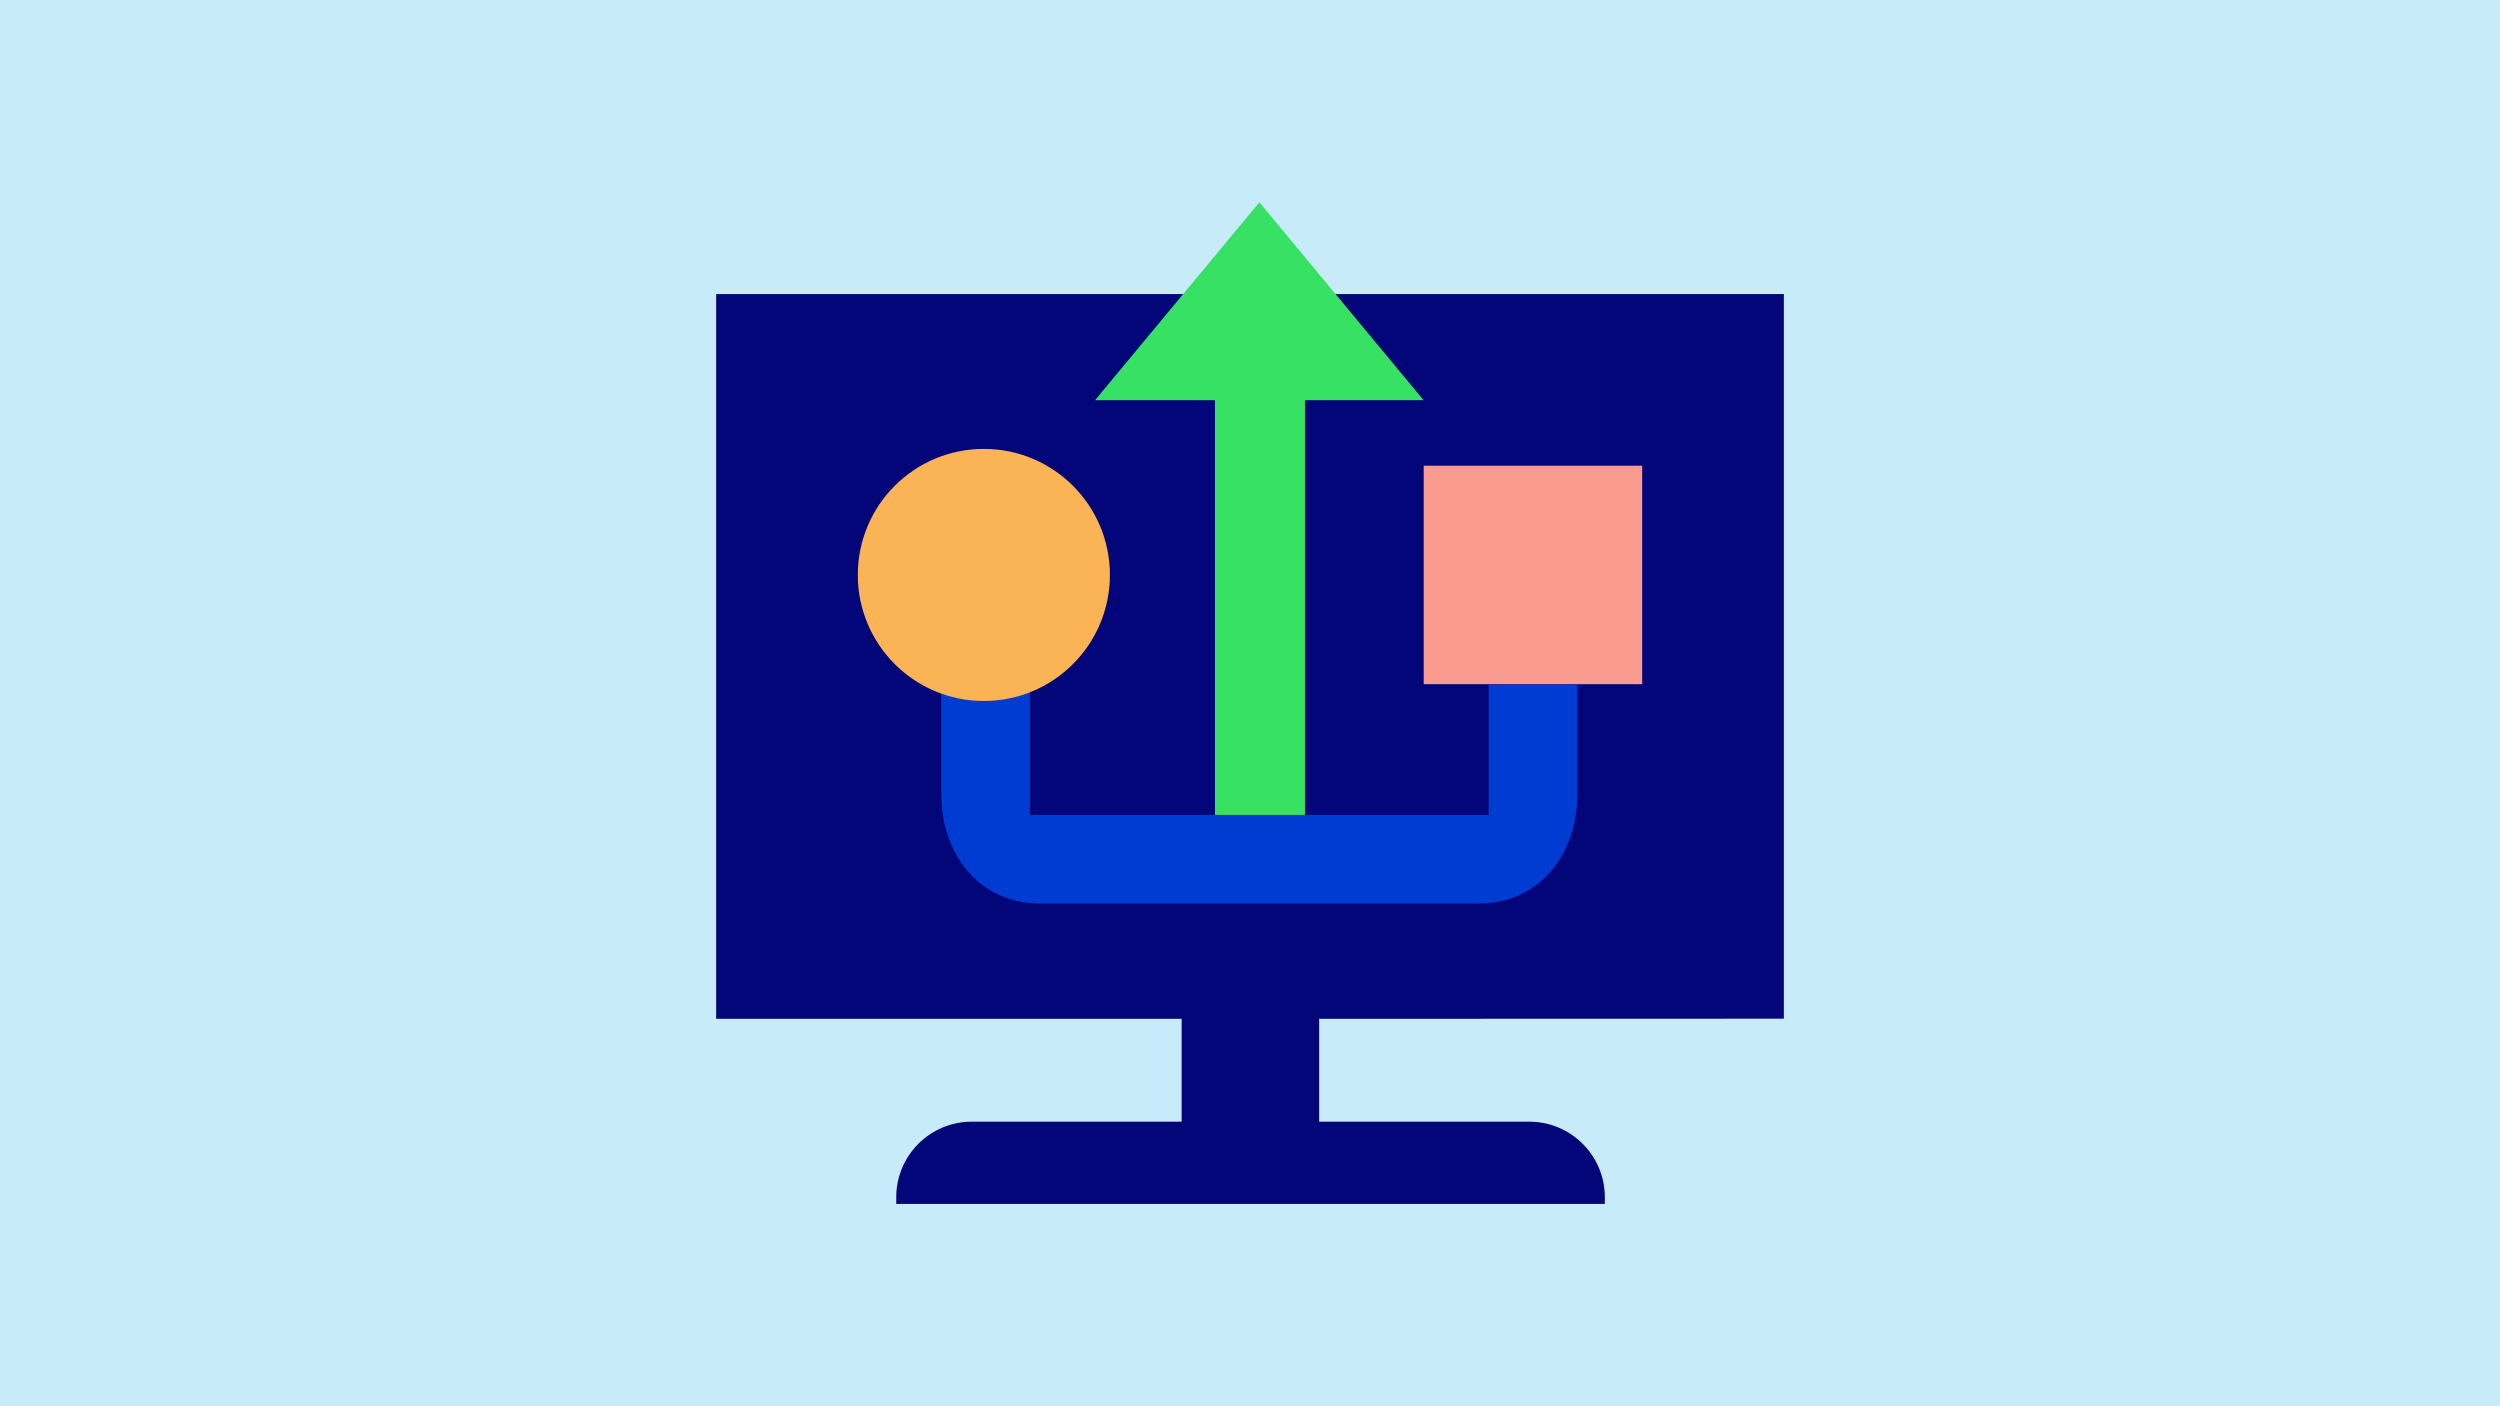
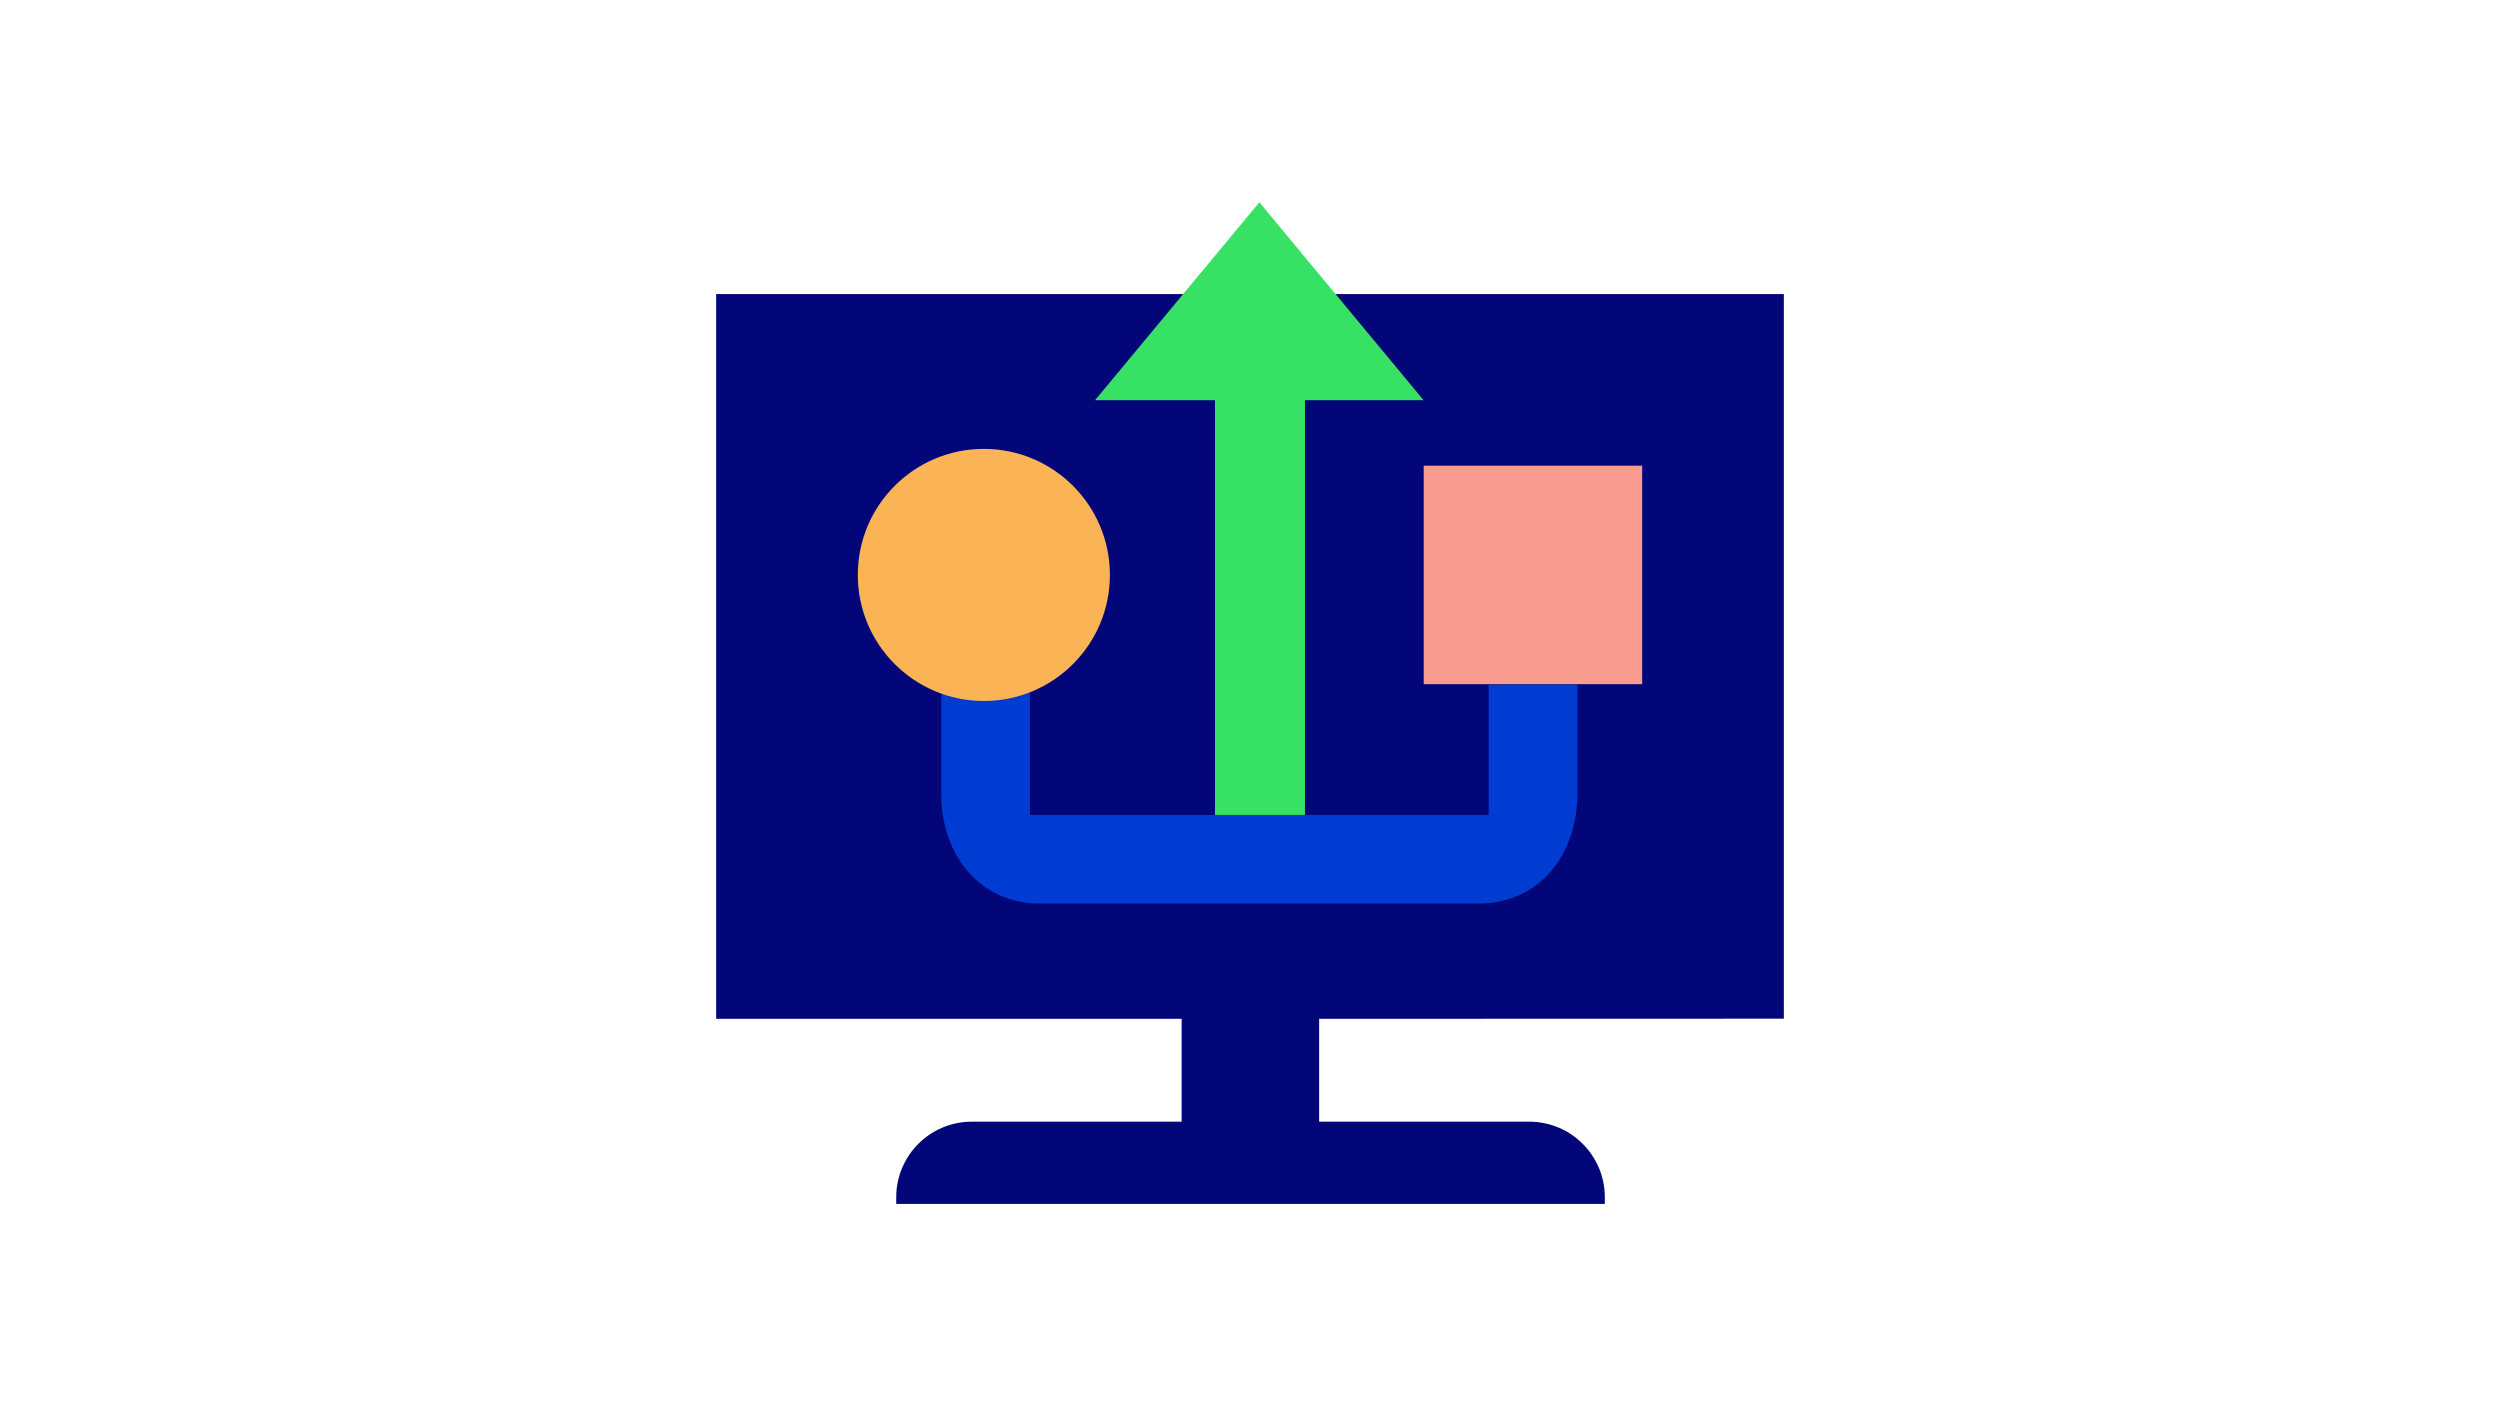
<svg xmlns="http://www.w3.org/2000/svg" id="Lager_1" version="1.1" viewBox="0 0 1920 1080">
  <defs>
    <style>
      .st0 {
        fill: #fab455;
      }

      .st1 {
        fill: #020678;
      }

      .st2 {
        fill: #f99b8f;
      }

      .st3 {
        fill: #37e164;
      }

      .st4 {
        fill: #c8ebfa;
      }

      .st5 {
        fill: #003cd2;
      }

      .st6 {
        display: none;
      }
    </style>
  </defs>
-   <polygon class="st4" points="0 0 0 1080 1920 1080 1920 0 0 0" />
  <g class="st6">
-     <path class="st3" d="M-460.8,58.7c.4-3.3.7-6.7.7-10.3s-.2-7-.8-10.3l23.6-24-21-36.4-32.7,8.1c-5.5-4.2-11.3-7.7-17.8-10.3l-9.2-32.3h-42.1l-9.1,32.3c-6.5,2.6-12.4,6.2-17.8,10.3l-32.7-8.1-20.9,36.4,23.6,24c-.5,3.3-1,6.9-1,10.3s.2,7,.8,10.3l-23.6,24,21,36.4,32.7-8.1c5.5,4.2,11.3,7.7,17.8,10.3l9.2,32.3h42.1l9.1-32.3c6.5-2.6,12.4-6.1,17.8-10.3l32.7,8.1,21-36.4-23.4-24Z" />
    <circle class="st1" cx="-539" cy="48.4" r="47.2" />
  </g>
  <g>
-     <path class="st1" d="M1370,782.35V225.85h-820v556.6h357.5v79h-161.2c-32,0-58,26-58,58v5.2h544.2v-5.2c0-32-26-58-58-58h-161.4v-79l356.9-.1h0Z" />
+     <path class="st1" d="M1370,782.35V225.85h-820v556.6h357.5v79h-161.2c-32,0-58,26-58,58v5.2h544.2v-5.2c0-32-26-58-58-58h-161.4v-79l356.9-.1h0" />
    <g>
      <path class="st5" d="M1143.3,525.75v100.1h-352.3v-103h-68.1v87c0,46.7,29.4,84.1,76.1,84.1h336.3c46.7,0,76.1-37.4,76.1-84.1v-84.1h-68.1Z" />
      <rect class="st2" x="1093.4" y="357.65" width="167.8" height="167.8" />
      <circle class="st0" cx="755.6" cy="441.55" r="96.8" />
      <path class="st3" d="M1002.2,625.85v-318.52h91.1l-126.1-151.98-126.2,151.98h92.1v318.52" />
    </g>
  </g>
</svg>